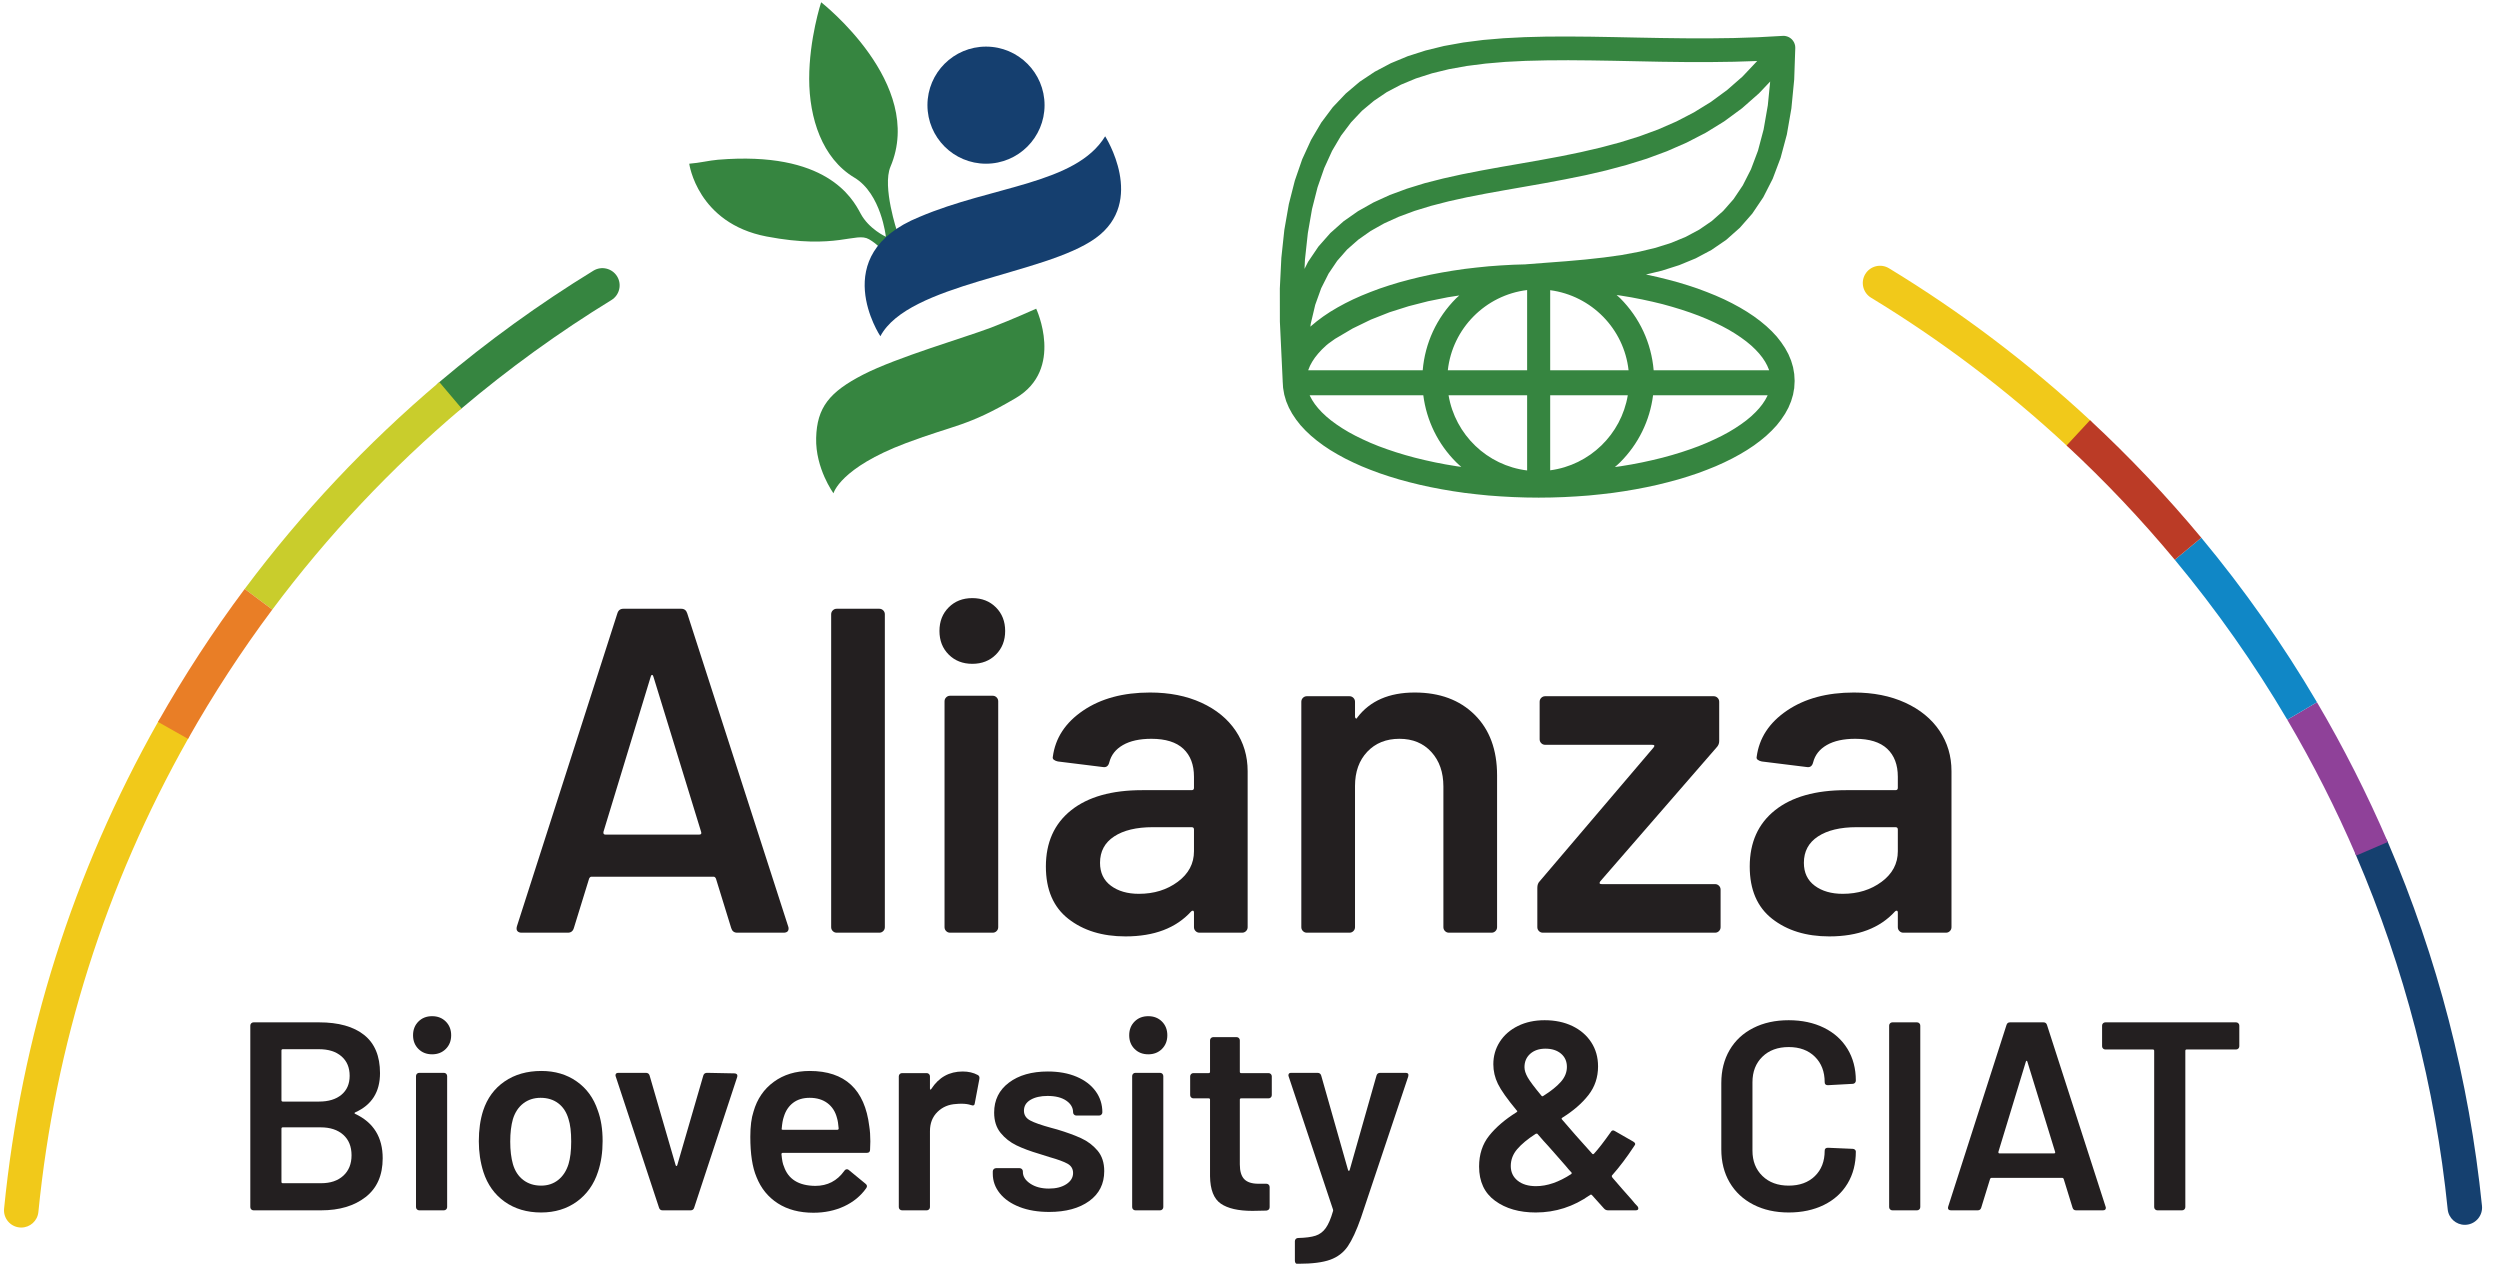
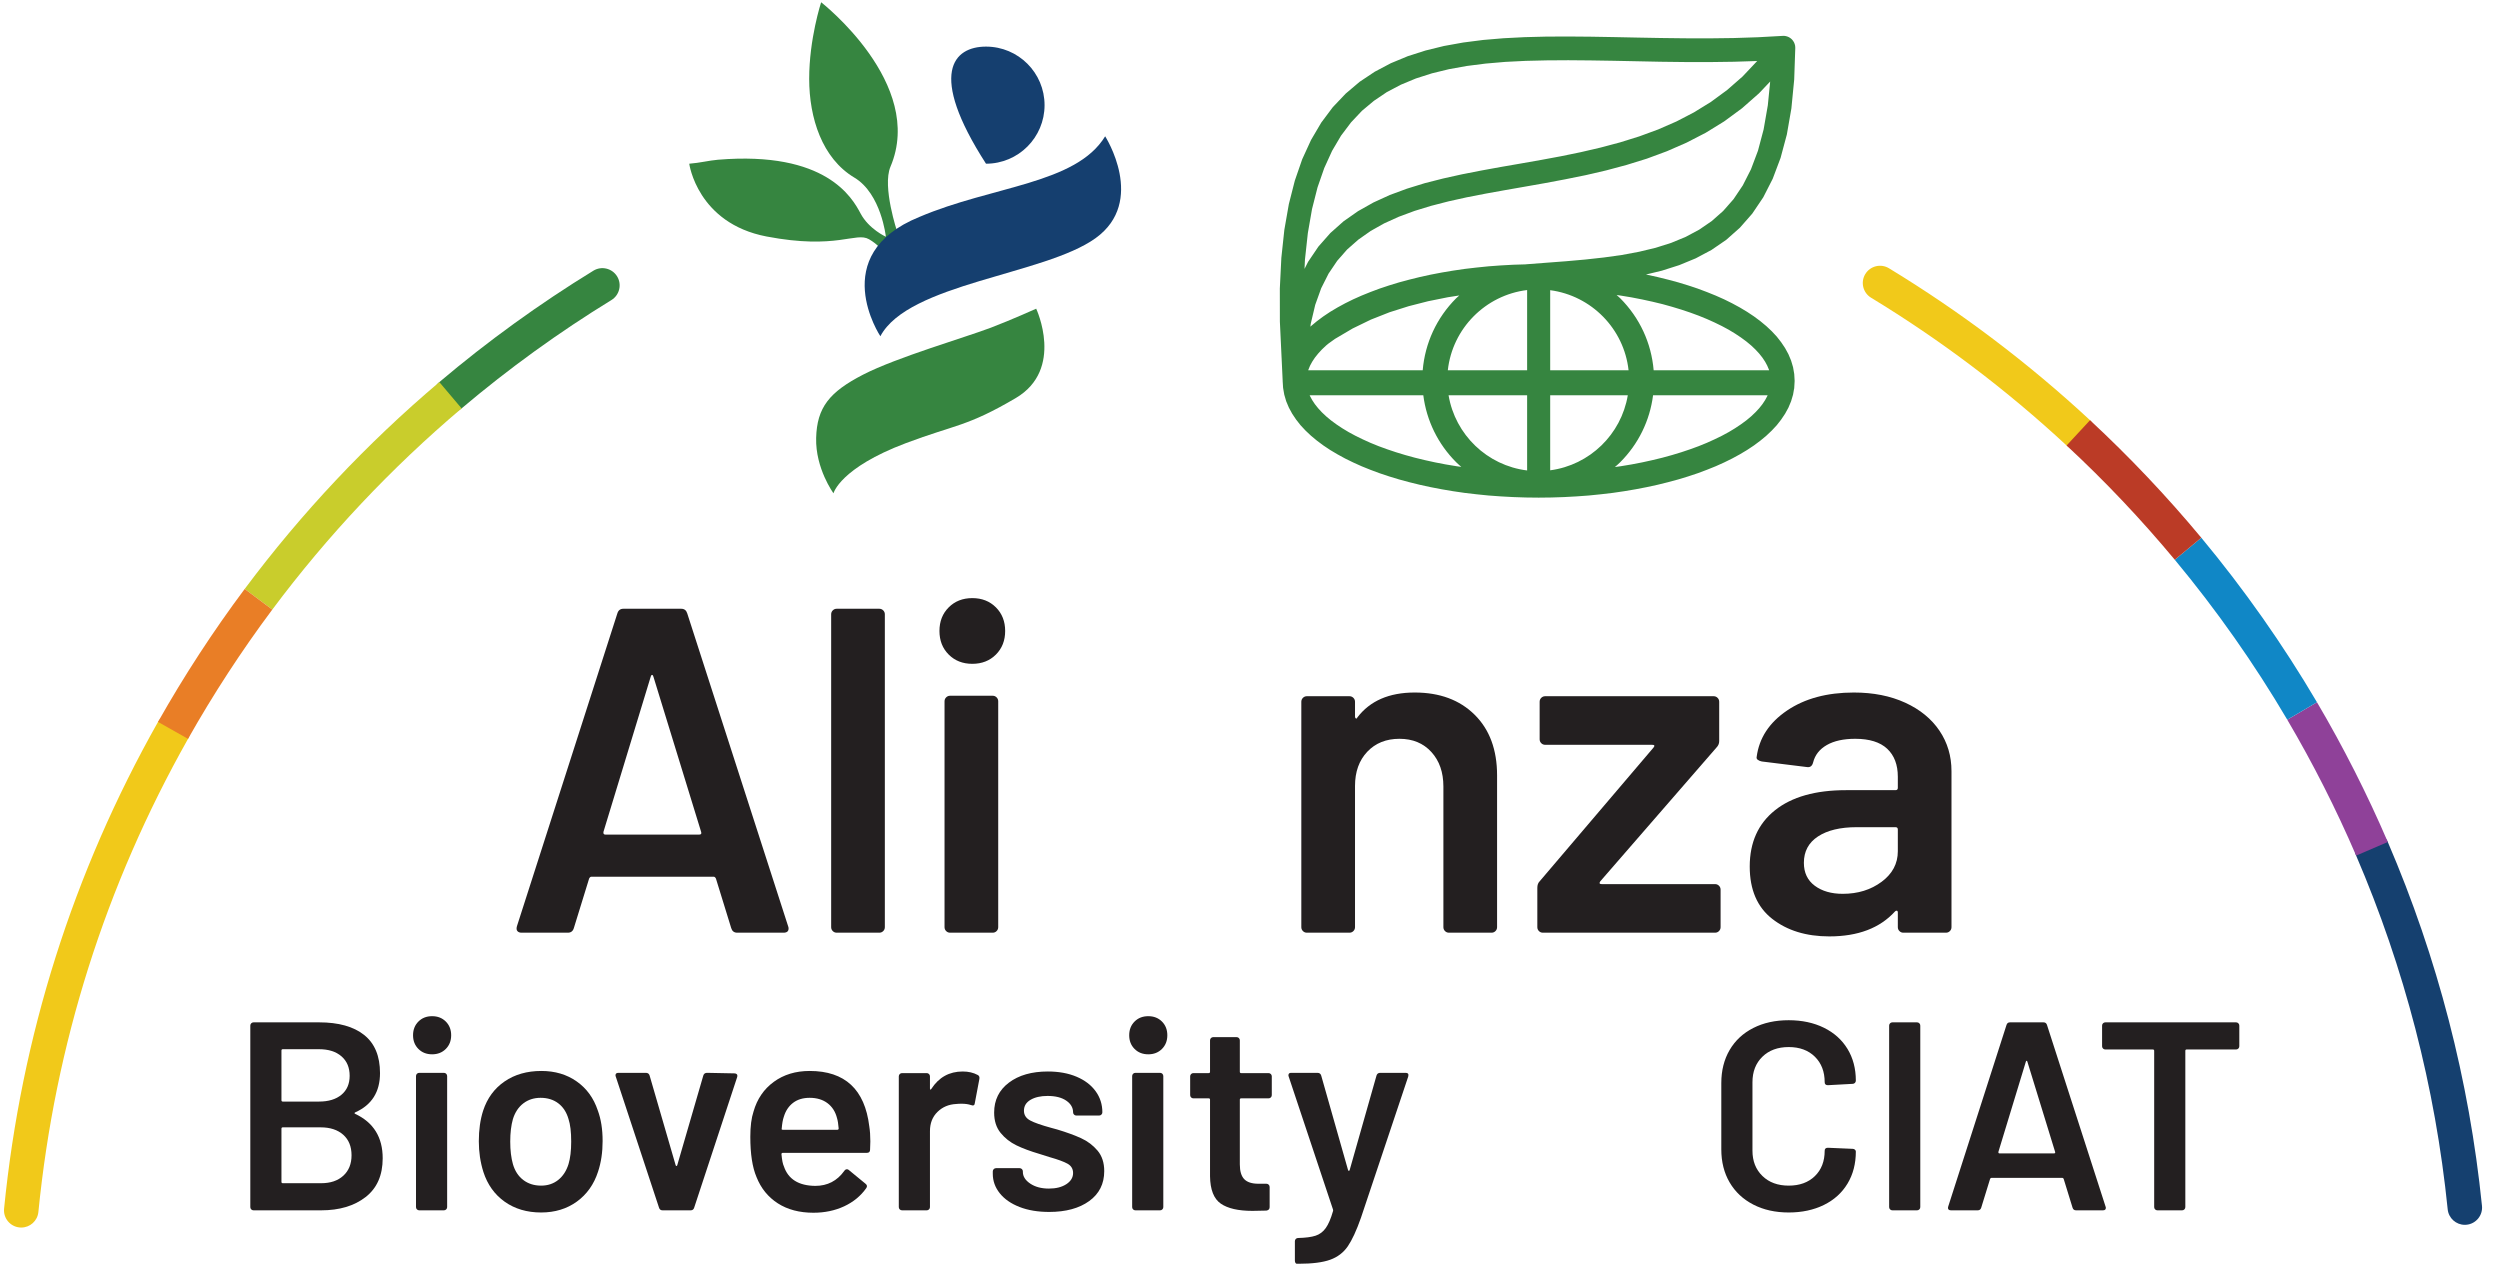
<svg xmlns="http://www.w3.org/2000/svg" width="100%" height="100%" viewBox="0 0 254 129" xml:space="preserve" style="fill-rule:evenodd;clip-rule:evenodd;stroke-linejoin:round;stroke-miterlimit:2;">
  <g transform="matrix(1,0,0,1,-489.314,-2841.73)">
    <g transform="matrix(0.241,0,0,0.241,615.817,2906.16)">
      <g transform="matrix(1,0,0,1,-775,-562.5)">
        <g transform="matrix(4.167,0,0,4.167,0,0)">
          <path d="M62.168,195.023C62.11,195.023 62.052,195.02 61.993,195.014C61.035,194.92 60.335,194.066 60.431,193.108C62.162,175.676 67.401,159.11 76.004,143.869C76.478,143.029 77.54,142.734 78.379,143.207C79.218,143.68 79.514,144.744 79.041,145.582C70.677,160.4 65.583,176.506 63.9,193.452C63.811,194.351 63.053,195.023 62.168,195.023Z" style="fill:rgb(241,201,26);fill-rule:nonzero;" />
          <path d="M270.28,116.367C269.856,116.367 269.431,116.213 269.095,115.901C263.026,110.269 256.371,105.239 249.314,100.952C248.492,100.452 248.23,99.38 248.73,98.557C249.231,97.735 250.304,97.473 251.125,97.972C258.381,102.382 265.226,107.554 271.467,113.346C272.172,114.001 272.213,115.104 271.559,115.809C271.215,116.179 270.749,116.367 270.28,116.367Z" style="fill:rgb(241,201,26);fill-rule:nonzero;" />
          <path d="M309.383,194.748C308.5,194.748 307.742,194.079 307.651,193.18C306.396,180.817 303.279,168.777 298.388,157.393C298.007,156.508 298.417,155.483 299.301,155.103C300.185,154.721 301.211,155.133 301.591,156.016C306.622,167.726 309.828,180.112 311.12,192.829C311.217,193.786 310.519,194.641 309.562,194.739C309.501,194.745 309.442,194.748 309.383,194.748Z" style="fill:rgb(21,64,111);fill-rule:nonzero;" />
          <path d="M298.388,157.393C296.367,152.689 294.022,148.064 291.42,143.645L294.425,141.876C297.101,146.422 299.512,151.178 301.591,156.016L298.388,157.393Z" style="fill:rgb(143,65,153);fill-rule:nonzero;" />
          <path d="M291.421,143.645C288.083,137.975 284.254,132.531 280.041,127.463L282.723,125.234C287.055,130.446 290.992,136.046 294.425,141.876L291.421,143.645Z" style="fill:rgb(16,135,198);fill-rule:nonzero;" />
          <path d="M280.041,127.463C276.658,123.391 272.975,119.502 269.095,115.902L271.466,113.345C275.457,117.049 279.244,121.048 282.723,125.234L280.041,127.463Z" style="fill:rgb(187,59,38);fill-rule:nonzero;" />
          <path d="M105.592,112.562C105.097,112.562 104.605,112.352 104.26,111.945C103.638,111.21 103.73,110.11 104.465,109.488C109.357,105.349 114.602,101.557 120.053,98.217C120.874,97.715 121.946,97.973 122.45,98.792C122.953,99.613 122.695,100.686 121.874,101.189C116.574,104.437 111.474,108.125 106.717,112.15C106.389,112.426 105.989,112.562 105.592,112.562Z" style="fill:rgb(54,133,64);fill-rule:nonzero;" />
          <path d="M87.565,132.504L84.772,130.418C90.511,122.73 97.136,115.688 104.465,109.488L106.717,112.15C99.59,118.179 93.147,125.027 87.565,132.504Z" style="fill:rgb(201,205,44);fill-rule:nonzero;" />
          <path d="M79.041,145.583L76.004,143.868C78.627,139.222 81.577,134.697 84.772,130.418L87.565,132.504C84.46,136.664 81.591,141.064 79.041,145.583Z" style="fill:rgb(233,126,38);fill-rule:nonzero;" />
          <path d="M227.318,108.291C227.085,105.539 225.908,102.983 223.932,101.005C223.816,100.891 223.69,100.787 223.571,100.678L224.003,100.739L225.099,100.921L226.164,101.129L227.2,101.356L228.208,101.599L229.182,101.87L230.119,102.155L231.018,102.455L231.88,102.772L232.702,103.107L233.481,103.458L234.221,103.819L234.913,104.192L235.554,104.579L236.145,104.973L236.689,105.373L237.182,105.782L237.614,106.192L237.998,106.607L238.323,107.017L238.596,107.428L238.81,107.827L238.977,108.221L238.998,108.291L227.318,108.291ZM238.81,110.911L238.596,111.309L238.323,111.72L237.998,112.131L237.614,112.544L237.182,112.954L236.689,113.365L236.145,113.764L235.554,114.158L234.913,114.545L234.221,114.919L233.481,115.279L232.702,115.632L231.88,115.967L231.018,116.282L230.119,116.584L229.182,116.868L228.208,117.136L227.2,117.381L226.164,117.609L225.099,117.815L224.003,117.998L223.395,118.083C223.577,117.923 223.761,117.769 223.932,117.597C225.785,115.746 226.93,113.38 227.258,110.824L238.846,110.824L238.81,110.911ZM216.85,118.413L216.85,110.824L224.701,110.824C224.038,114.78 220.85,117.884 216.85,118.413ZM214.517,108.291L206.493,108.291C206.958,104.061 210.301,100.69 214.517,100.175L214.517,108.291ZM214.517,118.428C210.474,117.933 207.239,114.813 206.57,110.824L214.517,110.824L214.517,118.428ZM207.366,117.998L206.267,117.815L205.2,117.609L204.165,117.381L203.158,117.136L202.183,116.868L201.249,116.584L200.349,116.282L199.485,115.967L198.663,115.632L197.884,115.279L197.148,114.919L196.456,114.545L195.813,114.158L195.222,113.764L194.68,113.365L194.185,112.954L193.751,112.544L193.371,112.131L193.044,111.72L192.772,111.309L192.555,110.911L192.519,110.824L204.013,110.824C204.342,113.38 205.488,115.746 207.34,117.597C207.507,117.764 207.684,117.913 207.858,118.068L207.366,117.998ZM192.392,108.221L192.555,107.827L192.772,107.428L193.044,107.017L193.371,106.607L193.751,106.192L194.185,105.782L194.415,105.592L195.082,105.114L196.866,104.063L198.707,103.168L200.601,102.421L202.534,101.809L204.502,101.306L206.497,100.904L207.655,100.723C207.549,100.817 207.441,100.906 207.34,101.005C205.363,102.983 204.186,105.539 203.953,108.291L192.37,108.291L192.392,108.221ZM192.039,97.104L192.332,94.414L192.755,91.982L193.312,89.788L193.992,87.834L194.785,86.093L195.686,84.563L196.699,83.218L197.805,82.043L199.019,81.03L200.328,80.146L201.747,79.4L203.268,78.768L204.893,78.249L206.61,77.831L208.421,77.505L210.318,77.264L212.303,77.093L214.362,76.99L216.488,76.939L218.683,76.925L220.943,76.944L223.247,76.981L225.608,77.029L228.013,77.079L230.459,77.108L232.935,77.113L235.445,77.079L237.79,77.004L237.773,77.025L236.31,78.575L234.749,79.939L233.112,81.142L231.395,82.2L229.611,83.126L227.763,83.933L225.864,84.63L223.919,85.237L221.942,85.763L219.936,86.229L217.919,86.643L215.893,87.019L213.873,87.375L211.863,87.723L209.884,88.083L207.93,88.466L206.02,88.89L204.159,89.364L202.355,89.921L200.625,90.56L198.971,91.316L197.408,92.196L195.945,93.221L194.61,94.408L193.405,95.773L192.359,97.318L191.996,98.036L192.039,97.104ZM237.971,80.277L239.107,79.079L238.868,81.486L238.443,83.928L237.873,86.076L237.165,87.956L236.337,89.587L235.398,90.985L234.345,92.181L233.187,93.202L231.925,94.067L230.559,94.797L229.082,95.407L227.514,95.902L225.851,96.301L224.105,96.628L222.282,96.881L220.399,97.089L218.45,97.262L216.459,97.413L214.533,97.56L214.517,97.56L214.517,97.561L214.427,97.569L214.323,97.578L213.112,97.615L211.852,97.684L210.613,97.775L209.39,97.9L208.195,98.039L207.018,98.212L205.872,98.405L204.751,98.62L203.657,98.86L202.593,99.123L201.563,99.4L200.562,99.705L199.597,100.027L198.666,100.375L197.77,100.737L196.918,101.117L196.102,101.52L195.328,101.941L194.59,102.381L193.897,102.844L193.25,103.325L192.653,103.822L192.587,103.883L192.628,103.576L193.079,101.671L193.684,99.989L194.429,98.512L195.303,97.217L196.304,96.077L197.435,95.08L198.685,94.2L200.054,93.431L201.535,92.76L203.122,92.171L204.805,91.656L206.572,91.201L208.411,90.793L210.318,90.422L212.281,90.068L214.28,89.718L216.315,89.359L218.372,88.972L220.447,88.552L222.516,88.071L224.581,87.518L226.632,86.882L228.656,86.133L230.639,85.267L232.575,84.269L234.451,83.114L236.256,81.787L237.971,80.277ZM216.85,100.19C221.021,100.743 224.319,104.092 224.78,108.291L216.85,108.291L216.85,100.19ZM241.581,109.369L241.541,108.671L241.422,107.982L241.222,107.31L240.953,106.667L240.615,106.047L240.22,105.458L239.774,104.886L239.268,104.343L238.714,103.822L238.115,103.325L237.47,102.844L236.774,102.381L236.04,101.941L235.263,101.52L234.451,101.117L233.596,100.737L232.699,100.375L231.771,100.027L230.804,99.705L229.804,99.4L228.773,99.123L227.712,98.86L226.615,98.62L226.54,98.605L228.162,98.212L229.908,97.655L231.576,96.967L233.168,96.119L234.661,95.096L236.042,93.871L237.296,92.442L238.407,90.793L239.363,88.918L240.159,86.805L240.794,84.436L241.252,81.802L241.537,78.882L241.647,75.66L241.643,75.658L241.643,75.638L241.641,75.577L241.635,75.516L241.628,75.453L241.616,75.395L241.6,75.337L241.583,75.281L241.562,75.224L241.541,75.17L241.516,75.116L241.487,75.064L241.456,75.017L241.425,74.968L241.39,74.922L241.355,74.875L241.317,74.835L241.276,74.792L241.233,74.754L241.186,74.715L241.141,74.684L241.095,74.652L241.044,74.619L240.996,74.593L240.942,74.568L240.89,74.544L240.833,74.525L240.778,74.507L240.719,74.493L240.664,74.48L240.604,74.471L240.545,74.463L240.486,74.462L240.423,74.462L240.361,74.463L237.871,74.6L235.387,74.681L232.921,74.712L230.472,74.706L228.049,74.677L225.654,74.633L223.295,74.584L220.966,74.544L218.688,74.525L216.453,74.535L214.265,74.591L212.137,74.7L210.064,74.875L208.053,75.133L206.109,75.483L204.234,75.943L202.443,76.516L200.728,77.228L199.103,78.087L197.573,79.106L196.159,80.304L194.857,81.675L193.689,83.235L192.656,84.992L191.762,86.943L191.015,89.105L190.41,91.481L189.954,94.087L189.651,96.924L189.498,100.014L189.503,103.371L189.67,106.91L189.67,106.938L189.673,106.996L189.673,106.997L189.676,107.014L189.785,109.351L189.784,109.369L189.827,110.066L189.946,110.756L190.142,111.427L190.413,112.071L190.75,112.69L191.144,113.279L191.592,113.85L192.097,114.392L192.653,114.916L193.25,115.412L193.897,115.894L194.59,116.356L195.328,116.795L196.102,117.218L196.918,117.618L197.77,118.002L198.666,118.363L199.597,118.71L200.562,119.032L201.563,119.336L202.593,119.615L203.657,119.877L204.751,120.116L205.872,120.332L207.018,120.526L208.195,120.698L209.39,120.838L210.613,120.962L211.852,121.052L213.112,121.121L214.389,121.163L215.685,121.178L216.977,121.163L218.256,121.121L219.514,121.052L220.756,120.962L221.979,120.838L223.174,120.698L224.348,120.526L225.494,120.332L226.615,120.116L227.712,119.877L228.773,119.615L229.804,119.336L230.804,119.032L231.771,118.71L232.699,118.363L233.596,118.002L234.451,117.618L235.263,117.218L236.04,116.795L236.774,116.356L237.47,115.894L238.115,115.412L238.714,114.916L239.268,114.392L239.774,113.85L240.22,113.279L240.615,112.69L240.953,112.071L241.222,111.427L241.422,110.756L241.516,110.212L241.544,110.161L241.526,110.154L241.541,110.066L241.581,109.369Z" style="fill:rgb(54,133,64);fill-rule:nonzero;" />
-           <path d="M165.696,81.47C165.696,84.742 163.045,87.394 159.771,87.394C156.499,87.394 153.847,84.742 153.847,81.47C153.847,78.199 156.499,75.547 159.771,75.547C163.045,75.547 165.696,78.199 165.696,81.47Z" style="fill:rgb(21,63,111);fill-rule:nonzero;" />
+           <path d="M165.696,81.47C165.696,84.742 163.045,87.394 159.771,87.394C153.847,78.199 156.499,75.547 159.771,75.547C163.045,75.547 165.696,78.199 165.696,81.47Z" style="fill:rgb(21,63,111);fill-rule:nonzero;" />
          <path d="M150.804,94.329C150.804,94.329 149.249,89.716 150.107,87.696C153.674,79.303 143.092,71.06 143.092,71.06C143.092,71.06 141.879,74.763 141.883,78.814C141.887,82.771 143.185,86.846 146.453,88.8C149.177,90.428 149.641,94.782 149.641,94.782C149.641,94.782 147.918,94.008 147.079,92.425C146.235,90.832 143.581,86.087 132.654,86.992C131.734,87.069 130.869,87.305 129.748,87.395C129.748,87.395 130.56,93.417 137.574,94.759C144.68,96.116 146.596,94.267 147.934,95.036C148.748,95.502 149.254,96.125 149.254,96.125L150.804,94.329Z" style="fill:rgb(54,133,64);fill-rule:nonzero;" />
          <path d="M149.084,104.849C149.084,104.849 143.595,96.606 153.026,92.782C160.42,89.627 168.864,89.47 171.827,84.622C171.827,84.622 176.033,91.198 170.858,94.927C165.682,98.654 151.927,99.483 149.084,104.849Z" style="fill:rgb(21,63,111);fill-rule:nonzero;" />
          <path d="M144.341,120.738C144.341,120.738 142.509,118.234 142.587,115.143C142.666,112.051 143.93,110.49 147.34,108.733C150.751,106.978 157.767,104.939 160.276,103.979C162.375,103.177 164.849,102.062 164.849,102.062C164.849,102.062 167.723,108.195 162.78,111.105C157.838,114.014 156.671,113.779 151.672,115.662C144.978,118.184 144.341,120.738 144.341,120.738Z" style="fill:rgb(54,133,64);fill-rule:nonzero;" />
          <path d="M94.754,189.776C95.306,189.269 95.583,188.581 95.583,187.712C95.583,186.825 95.301,186.132 94.74,185.633C94.178,185.135 93.418,184.886 92.459,184.886L88.628,184.886C88.537,184.886 88.492,184.931 88.492,185.022L88.492,190.401C88.492,190.492 88.537,190.537 88.628,190.537L92.512,190.537C93.454,190.537 94.201,190.284 94.754,189.776ZM88.492,177.116L88.492,182.142C88.492,182.233 88.537,182.278 88.628,182.278L92.296,182.278C93.255,182.278 94.011,182.048 94.564,181.586C95.116,181.124 95.392,180.485 95.392,179.67C95.392,178.838 95.116,178.18 94.564,177.701C94.011,177.22 93.255,176.98 92.296,176.98L88.628,176.98C88.537,176.98 88.492,177.026 88.492,177.116ZM95.963,183.528C97.81,184.397 98.734,185.891 98.734,188.01C98.734,189.731 98.159,191.04 97.009,191.936C95.858,192.833 94.36,193.281 92.512,193.281L85.667,193.281C85.576,193.281 85.499,193.25 85.435,193.186C85.372,193.123 85.341,193.046 85.341,192.955L85.341,174.59C85.341,174.5 85.372,174.423 85.435,174.359C85.499,174.296 85.576,174.263 85.667,174.263L92.296,174.263C94.269,174.263 95.791,174.689 96.859,175.541C97.927,176.392 98.463,177.677 98.463,179.398C98.463,181.3 97.629,182.623 95.963,183.365C95.854,183.42 95.854,183.473 95.963,183.528Z" style="fill:rgb(35,31,32);fill-rule:nonzero;" />
          <path d="M102.198,193.186C102.135,193.123 102.104,193.046 102.104,192.955L102.104,179.697C102.104,179.607 102.135,179.53 102.198,179.466C102.262,179.403 102.339,179.371 102.43,179.371L104.929,179.371C105.02,179.371 105.096,179.403 105.159,179.466C105.223,179.53 105.255,179.607 105.255,179.697L105.255,192.955C105.255,193.046 105.223,193.123 105.159,193.186C105.096,193.25 105.02,193.281 104.929,193.281L102.43,193.281C102.339,193.281 102.262,193.25 102.198,193.186ZM102.348,176.953C101.986,176.591 101.805,176.13 101.805,175.568C101.805,175.007 101.986,174.545 102.348,174.182C102.71,173.82 103.172,173.639 103.734,173.639C104.295,173.639 104.756,173.82 105.119,174.182C105.481,174.545 105.662,175.007 105.662,175.568C105.662,176.13 105.481,176.591 105.119,176.953C104.756,177.316 104.295,177.497 103.734,177.497C103.172,177.497 102.71,177.316 102.348,176.953Z" style="fill:rgb(35,31,32);fill-rule:nonzero;" />
          <path d="M116.487,190.211C116.967,189.831 117.317,189.297 117.533,188.608C117.714,188.01 117.805,187.25 117.805,186.326C117.805,185.348 117.714,184.588 117.533,184.044C117.334,183.356 116.99,182.826 116.501,182.455C116.012,182.084 115.414,181.898 114.708,181.898C114.038,181.898 113.458,182.084 112.97,182.455C112.481,182.826 112.127,183.356 111.91,184.044C111.729,184.678 111.638,185.439 111.638,186.326C111.638,187.214 111.729,187.974 111.91,188.608C112.109,189.297 112.457,189.831 112.956,190.211C113.454,190.591 114.056,190.782 114.763,190.782C115.433,190.782 116.008,190.591 116.487,190.211ZM111.081,192.412C110.058,191.687 109.338,190.682 108.921,189.396C108.613,188.418 108.46,187.385 108.46,186.299C108.46,185.14 108.605,184.108 108.895,183.202C109.311,181.934 110.035,180.947 111.068,180.241C112.1,179.534 113.34,179.181 114.789,179.181C116.166,179.181 117.357,179.534 118.362,180.241C119.367,180.947 120.078,181.924 120.495,183.174C120.82,184.044 120.984,185.077 120.984,186.272C120.984,187.413 120.83,188.445 120.522,189.369C120.106,190.655 119.39,191.665 118.376,192.398C117.362,193.132 116.157,193.499 114.763,193.499C113.331,193.499 112.105,193.136 111.081,192.412Z" style="fill:rgb(35,31,32);fill-rule:nonzero;" />
          <path d="M126.689,193.009L122.315,179.752C122.297,179.716 122.287,179.67 122.287,179.616C122.287,179.453 122.387,179.371 122.587,179.371L125.358,179.371C125.557,179.371 125.684,179.462 125.738,179.643L128.373,188.716C128.391,188.771 128.418,188.799 128.455,188.799C128.49,188.799 128.518,188.771 128.535,188.716L131.171,179.643C131.226,179.462 131.353,179.371 131.552,179.371L134.323,179.425C134.432,179.425 134.513,179.458 134.568,179.52C134.622,179.585 134.631,179.679 134.595,179.806L130.248,193.009C130.194,193.19 130.075,193.281 129.895,193.281L127.042,193.281C126.861,193.281 126.743,193.19 126.689,193.009Z" style="fill:rgb(35,31,32);fill-rule:nonzero;" />
          <path d="M140.26,182.4C139.817,182.736 139.504,183.202 139.322,183.799C139.214,184.108 139.142,184.506 139.106,184.995C139.069,185.086 139.106,185.131 139.214,185.131L144.729,185.131C144.82,185.131 144.865,185.086 144.865,184.995C144.828,184.543 144.775,184.198 144.702,183.963C144.539,183.31 144.217,182.803 143.737,182.441C143.257,182.079 142.655,181.898 141.931,181.898C141.261,181.898 140.703,182.065 140.26,182.4ZM148.07,186.299L148.043,187.141C148.043,187.358 147.935,187.467 147.718,187.467L139.214,187.467C139.123,187.467 139.078,187.512 139.078,187.603C139.133,188.201 139.214,188.608 139.322,188.826C139.758,190.13 140.817,190.791 142.501,190.808C143.733,190.808 144.711,190.301 145.436,189.288C145.508,189.178 145.599,189.125 145.707,189.125C145.779,189.125 145.843,189.151 145.898,189.206L147.582,190.591C147.744,190.718 147.772,190.863 147.663,191.026C147.102,191.823 146.355,192.439 145.422,192.874C144.488,193.308 143.452,193.525 142.312,193.525C140.899,193.525 139.698,193.209 138.711,192.575C137.724,191.941 137.004,191.053 136.552,189.912C136.135,188.934 135.927,187.576 135.927,185.837C135.927,184.787 136.035,183.935 136.253,183.283C136.615,182.015 137.299,181.015 138.304,180.281C139.309,179.548 140.518,179.181 141.931,179.181C145.499,179.181 147.509,181.047 147.962,184.778C148.034,185.23 148.07,185.738 148.07,186.299Z" style="fill:rgb(35,31,32);fill-rule:nonzero;" />
          <path d="M158.937,179.589C159.081,179.661 159.136,179.797 159.1,179.996L158.638,182.441C158.619,182.659 158.492,182.722 158.257,182.632C157.986,182.541 157.668,182.496 157.307,182.496C157.07,182.496 156.89,182.505 156.763,182.522C156.002,182.559 155.368,182.826 154.862,183.324C154.354,183.822 154.101,184.469 154.101,185.266L154.101,192.955C154.101,193.046 154.069,193.123 154.005,193.186C153.942,193.25 153.865,193.281 153.775,193.281L151.276,193.281C151.185,193.281 151.108,193.25 151.044,193.186C150.981,193.123 150.949,193.046 150.949,192.955L150.949,179.724C150.949,179.633 150.981,179.557 151.044,179.494C151.108,179.43 151.185,179.398 151.276,179.398L153.775,179.398C153.865,179.398 153.942,179.43 154.005,179.494C154.069,179.557 154.101,179.633 154.101,179.724L154.101,180.947C154.101,181.019 154.114,181.06 154.142,181.069C154.168,181.079 154.2,181.055 154.237,181.002C154.997,179.824 156.057,179.235 157.415,179.235C157.994,179.235 158.502,179.353 158.937,179.589Z" style="fill:rgb(35,31,32);fill-rule:nonzero;" />
          <path d="M163.161,192.941C162.301,192.606 161.636,192.144 161.165,191.555C160.694,190.967 160.458,190.311 160.458,189.587L160.458,189.341C160.458,189.252 160.49,189.174 160.554,189.111C160.617,189.048 160.694,189.015 160.784,189.015L163.175,189.015C163.266,189.015 163.343,189.048 163.406,189.111C163.47,189.174 163.501,189.252 163.501,189.341L163.501,189.396C163.501,189.849 163.75,190.243 164.248,190.578C164.746,190.913 165.376,191.081 166.137,191.081C166.861,191.081 167.449,190.931 167.903,190.633C168.355,190.334 168.581,189.958 168.581,189.505C168.581,189.089 168.396,188.776 168.025,188.567C167.654,188.359 167.051,188.137 166.218,187.902L165.186,187.576C164.262,187.304 163.484,187.014 162.85,186.707C162.215,186.399 161.681,185.977 161.246,185.443C160.812,184.909 160.595,184.225 160.595,183.392C160.595,182.125 161.092,181.115 162.089,180.363C163.084,179.611 164.398,179.235 166.028,179.235C167.132,179.235 168.102,179.412 168.935,179.765C169.768,180.118 170.41,180.607 170.863,181.232C171.317,181.857 171.543,182.568 171.543,183.365C171.543,183.456 171.511,183.533 171.447,183.595C171.384,183.66 171.308,183.691 171.217,183.691L168.907,183.691C168.817,183.691 168.74,183.66 168.677,183.595C168.613,183.533 168.581,183.456 168.581,183.365C168.581,182.894 168.351,182.5 167.889,182.183C167.427,181.866 166.797,181.708 166.001,181.708C165.294,181.708 164.719,181.84 164.276,182.101C163.831,182.364 163.61,182.731 163.61,183.202C163.61,183.636 163.822,183.967 164.248,184.193C164.674,184.421 165.385,184.669 166.381,184.94L166.979,185.103C167.939,185.393 168.744,185.687 169.397,185.986C170.049,186.285 170.601,186.702 171.054,187.236C171.506,187.77 171.733,188.464 171.733,189.314C171.733,190.6 171.226,191.61 170.212,192.343C169.197,193.077 167.848,193.444 166.164,193.444C165.023,193.444 164.022,193.277 163.161,192.941Z" style="fill:rgb(35,31,32);fill-rule:nonzero;" />
          <path d="M174.653,193.186C174.589,193.123 174.558,193.046 174.558,192.955L174.558,179.697C174.558,179.607 174.589,179.53 174.653,179.466C174.716,179.403 174.793,179.371 174.884,179.371L177.383,179.371C177.474,179.371 177.55,179.403 177.613,179.466C177.677,179.53 177.709,179.607 177.709,179.697L177.709,192.955C177.709,193.046 177.677,193.123 177.613,193.186C177.55,193.25 177.474,193.281 177.383,193.281L174.884,193.281C174.793,193.281 174.716,193.25 174.653,193.186ZM174.802,176.953C174.44,176.591 174.259,176.13 174.259,175.568C174.259,175.007 174.44,174.545 174.802,174.182C175.164,173.82 175.626,173.639 176.188,173.639C176.749,173.639 177.21,173.82 177.573,174.182C177.935,174.545 178.116,175.007 178.116,175.568C178.116,176.13 177.935,176.591 177.573,176.953C177.21,177.316 176.749,177.497 176.188,177.497C175.626,177.497 175.164,177.316 174.802,176.953Z" style="fill:rgb(35,31,32);fill-rule:nonzero;" />
          <path d="M188.59,181.857C188.526,181.921 188.449,181.952 188.359,181.952L185.587,181.952C185.496,181.952 185.451,181.998 185.451,182.088L185.451,188.635C185.451,189.324 185.601,189.822 185.9,190.13C186.198,190.438 186.674,190.591 187.326,190.591L188.141,190.591C188.232,190.591 188.309,190.623 188.372,190.686C188.436,190.75 188.467,190.827 188.467,190.918L188.467,192.955C188.467,193.154 188.359,193.272 188.141,193.308L186.729,193.336C185.298,193.336 184.229,193.091 183.523,192.602C182.817,192.113 182.454,191.189 182.436,189.831L182.436,182.088C182.436,181.998 182.391,181.952 182.3,181.952L180.752,181.952C180.661,181.952 180.584,181.921 180.521,181.857C180.457,181.794 180.426,181.716 180.426,181.626L180.426,179.724C180.426,179.633 180.457,179.557 180.521,179.494C180.584,179.43 180.661,179.398 180.752,179.398L182.3,179.398C182.391,179.398 182.436,179.353 182.436,179.262L182.436,176.084C182.436,175.994 182.468,175.917 182.531,175.853C182.595,175.79 182.671,175.758 182.762,175.758L185.126,175.758C185.216,175.758 185.293,175.79 185.357,175.853C185.42,175.917 185.451,175.994 185.451,176.084L185.451,179.262C185.451,179.353 185.496,179.398 185.587,179.398L188.359,179.398C188.449,179.398 188.526,179.43 188.59,179.494C188.653,179.557 188.685,179.633 188.685,179.724L188.685,181.626C188.685,181.716 188.653,181.794 188.59,181.857Z" style="fill:rgb(35,31,32);fill-rule:nonzero;" />
          <path d="M191.075,198.592C191.038,198.529 191.021,198.452 191.021,198.361L191.021,196.405C191.021,196.314 191.052,196.238 191.115,196.174C191.179,196.111 191.256,196.079 191.347,196.079L191.374,196.079C192.116,196.061 192.695,195.984 193.112,195.848C193.529,195.713 193.873,195.455 194.145,195.074C194.416,194.694 194.661,194.123 194.878,193.362C194.896,193.326 194.896,193.272 194.878,193.2L190.396,179.752C190.377,179.716 190.368,179.67 190.368,179.616C190.368,179.453 190.459,179.371 190.64,179.371L193.303,179.371C193.502,179.371 193.629,179.462 193.683,179.643L196.4,189.206C196.417,189.26 196.445,189.288 196.482,189.288C196.518,189.288 196.544,189.26 196.563,189.206L199.279,179.643C199.334,179.462 199.46,179.371 199.659,179.371L202.24,179.371C202.35,179.371 202.426,179.403 202.472,179.466C202.517,179.53 202.522,179.625 202.486,179.752L197.703,194.042C197.251,195.328 196.807,196.287 196.372,196.922C195.938,197.555 195.345,198.008 194.593,198.28C193.841,198.551 192.778,198.687 191.401,198.687L191.211,198.687C191.156,198.687 191.111,198.655 191.075,198.592Z" style="fill:rgb(35,31,32);fill-rule:nonzero;" />
-           <path d="M214.833,177.442C214.444,177.787 214.249,178.24 214.249,178.8C214.249,179.109 214.358,179.453 214.575,179.833C214.792,180.214 215.254,180.83 215.961,181.68C216.015,181.753 216.078,181.762 216.151,181.708C216.929,181.218 217.523,180.743 217.93,180.281C218.338,179.819 218.541,179.317 218.541,178.773C218.541,178.213 218.342,177.764 217.944,177.428C217.545,177.093 217.02,176.926 216.368,176.926C215.734,176.926 215.223,177.098 214.833,177.442ZM218.976,189.613C219.048,189.541 219.048,189.477 218.976,189.424C218.885,189.333 218.795,189.233 218.704,189.125C218.613,189.015 218.524,188.907 218.433,188.799C218.197,188.527 217.808,188.083 217.265,187.467L216.64,186.76C216.35,186.453 215.996,186.054 215.58,185.565C215.544,185.511 215.481,185.503 215.39,185.538C214.575,186.064 213.95,186.58 213.516,187.087C213.081,187.594 212.863,188.165 212.863,188.799C212.863,189.415 213.095,189.908 213.557,190.279C214.018,190.65 214.639,190.836 215.417,190.836C216.54,190.836 217.727,190.428 218.976,189.613ZM225.768,193.091C225.768,193.217 225.677,193.281 225.496,193.281L222.698,193.281C222.535,193.281 222.4,193.217 222.29,193.091L221.069,191.732C221.014,191.678 220.95,191.678 220.878,191.732C219.211,192.91 217.382,193.499 215.39,193.499C213.724,193.499 212.352,193.104 211.275,192.316C210.196,191.529 209.657,190.374 209.657,188.852C209.657,187.621 209.997,186.58 210.677,185.728C211.356,184.878 212.275,184.09 213.434,183.365C213.543,183.293 213.552,183.229 213.461,183.174C212.501,182.015 211.867,181.119 211.56,180.485C211.251,179.851 211.098,179.19 211.098,178.502C211.098,177.669 211.315,176.913 211.75,176.233C212.185,175.554 212.796,175.02 213.583,174.631C214.371,174.241 215.272,174.047 216.286,174.047C217.337,174.047 218.27,174.241 219.085,174.631C219.9,175.02 220.538,175.568 221,176.274C221.462,176.98 221.693,177.796 221.693,178.719C221.693,179.824 221.367,180.794 220.715,181.626C220.063,182.46 219.184,183.22 218.079,183.908C217.988,183.963 217.98,184.026 218.053,184.098C218.885,185.077 219.9,186.227 221.095,187.549C221.15,187.621 221.213,187.621 221.285,187.549C221.72,187.078 222.281,186.353 222.97,185.376C223.078,185.176 223.223,185.14 223.404,185.266L225.252,186.326C225.469,186.453 225.505,186.597 225.361,186.76C224.6,187.92 223.848,188.917 223.106,189.749L223.078,189.803C223.078,189.876 223.114,189.949 223.188,190.021C223.839,190.782 224.473,191.507 225.089,192.194C225.215,192.357 225.328,192.493 225.429,192.602C225.528,192.711 225.614,192.801 225.687,192.874C225.741,192.946 225.768,193.018 225.768,193.091Z" style="fill:rgb(35,31,32);fill-rule:nonzero;" />
          <path d="M237.395,192.697C236.362,192.163 235.566,191.416 235.004,190.456C234.443,189.496 234.162,188.382 234.162,187.114L234.162,180.404C234.162,179.136 234.443,178.022 235.004,177.062C235.566,176.102 236.362,175.36 237.395,174.835C238.428,174.309 239.623,174.047 240.982,174.047C242.321,174.047 243.508,174.3 244.54,174.807C245.572,175.314 246.369,176.03 246.931,176.953C247.492,177.877 247.773,178.946 247.773,180.159C247.773,180.25 247.741,180.327 247.678,180.39C247.614,180.454 247.537,180.485 247.447,180.485L244.947,180.621C244.731,180.621 244.621,180.521 244.621,180.322C244.621,179.254 244.291,178.393 243.63,177.741C242.969,177.09 242.086,176.763 240.982,176.763C239.876,176.763 238.988,177.09 238.319,177.741C237.649,178.393 237.314,179.254 237.314,180.322L237.314,187.25C237.314,188.3 237.649,189.151 238.319,189.803C238.988,190.456 239.876,190.782 240.982,190.782C242.086,190.782 242.969,190.461 243.63,189.817C244.291,189.174 244.621,188.319 244.621,187.25C244.621,187.05 244.731,186.951 244.947,186.951L247.447,187.059C247.537,187.059 247.614,187.087 247.678,187.141C247.741,187.195 247.773,187.259 247.773,187.332C247.773,188.563 247.492,189.645 246.931,190.578C246.369,191.51 245.572,192.231 244.54,192.738C243.508,193.245 242.321,193.499 240.982,193.499C239.623,193.499 238.428,193.231 237.395,192.697Z" style="fill:rgb(35,31,32);fill-rule:nonzero;" />
          <path d="M251.237,193.186C251.173,193.123 251.142,193.046 251.142,192.955L251.142,174.59C251.142,174.5 251.173,174.423 251.237,174.359C251.3,174.296 251.377,174.263 251.468,174.263L253.967,174.263C254.058,174.263 254.134,174.296 254.198,174.359C254.261,174.423 254.293,174.5 254.293,174.59L254.293,192.955C254.293,193.046 254.261,193.123 254.198,193.186C254.134,193.25 254.058,193.281 253.967,193.281L251.468,193.281C251.377,193.281 251.3,193.25 251.237,193.186Z" style="fill:rgb(35,31,32);fill-rule:nonzero;" />
          <path d="M262.307,187.521L267.821,187.521C267.931,187.521 267.967,187.467 267.931,187.358L265.132,178.258C265.113,178.185 265.087,178.149 265.051,178.149C265.014,178.149 264.987,178.185 264.969,178.258L262.198,187.358C262.18,187.467 262.216,187.521 262.307,187.521ZM269.696,193.009L268.8,190.102C268.763,190.03 268.718,189.994 268.664,189.994L261.491,189.994C261.437,189.994 261.392,190.03 261.355,190.102L260.459,193.009C260.405,193.19 260.286,193.281 260.107,193.281L257.39,193.281C257.28,193.281 257.199,193.25 257.144,193.186C257.091,193.123 257.081,193.027 257.117,192.901L263.013,174.536C263.068,174.354 263.185,174.263 263.366,174.263L266.762,174.263C266.943,174.263 267.061,174.354 267.115,174.536L273.038,192.901C273.056,192.937 273.065,192.982 273.065,193.037C273.065,193.2 272.965,193.281 272.766,193.281L270.049,193.281C269.868,193.281 269.75,193.19 269.696,193.009Z" style="fill:rgb(35,31,32);fill-rule:nonzero;" />
          <path d="M286.473,174.359C286.536,174.423 286.569,174.5 286.569,174.59L286.569,176.681C286.569,176.772 286.536,176.849 286.473,176.913C286.409,176.976 286.332,177.008 286.242,177.008L281.243,177.008C281.153,177.008 281.108,177.053 281.108,177.143L281.108,192.955C281.108,193.046 281.075,193.123 281.013,193.186C280.948,193.25 280.872,193.281 280.781,193.281L278.282,193.281C278.192,193.281 278.114,193.25 278.051,193.186C277.987,193.123 277.956,193.046 277.956,192.955L277.956,177.143C277.956,177.053 277.91,177.008 277.82,177.008L273.012,177.008C272.921,177.008 272.844,176.976 272.78,176.913C272.717,176.849 272.686,176.772 272.686,176.681L272.686,174.59C272.686,174.5 272.717,174.423 272.78,174.359C272.844,174.296 272.921,174.263 273.012,174.263L286.242,174.263C286.332,174.263 286.409,174.296 286.473,174.359Z" style="fill:rgb(35,31,32);fill-rule:nonzero;" />
          <path d="M121.258,155.267L130.763,155.267C130.949,155.267 131.011,155.174 130.949,154.987L126.127,139.302C126.096,139.177 126.049,139.115 125.987,139.115C125.924,139.115 125.877,139.177 125.847,139.302L121.07,154.987C121.039,155.174 121.102,155.267 121.258,155.267ZM133.993,164.725L132.448,159.716C132.385,159.591 132.308,159.528 132.214,159.528L119.854,159.528C119.76,159.528 119.682,159.591 119.619,159.716L118.074,164.725C117.981,165.037 117.778,165.193 117.466,165.193L112.784,165.193C112.597,165.193 112.456,165.139 112.362,165.029C112.269,164.921 112.253,164.757 112.316,164.538L122.476,132.888C122.57,132.577 122.772,132.42 123.084,132.42L128.937,132.42C129.248,132.42 129.451,132.577 129.545,132.888L139.752,164.538C139.782,164.6 139.798,164.678 139.798,164.772C139.798,165.052 139.626,165.193 139.283,165.193L134.602,165.193C134.289,165.193 134.087,165.037 133.993,164.725Z" style="fill:rgb(35,31,32);fill-rule:nonzero;" />
          <path d="M144.27,165.029C144.16,164.921 144.106,164.788 144.106,164.632L144.106,132.982C144.106,132.826 144.16,132.693 144.27,132.584C144.379,132.474 144.511,132.42 144.668,132.42L148.975,132.42C149.131,132.42 149.264,132.474 149.373,132.584C149.483,132.693 149.537,132.826 149.537,132.982L149.537,164.632C149.537,164.788 149.483,164.921 149.373,165.029C149.264,165.139 149.131,165.193 148.975,165.193L144.668,165.193C144.511,165.193 144.379,165.139 144.27,165.029Z" style="fill:rgb(35,31,32);fill-rule:nonzero;" />
          <path d="M155.74,165.029C155.631,164.921 155.576,164.788 155.576,164.632L155.576,141.784C155.576,141.628 155.631,141.496 155.74,141.385C155.85,141.277 155.982,141.221 156.138,141.221L160.445,141.221C160.602,141.221 160.734,141.277 160.844,141.385C160.952,141.496 161.007,141.628 161.007,141.784L161.007,164.632C161.007,164.788 160.952,164.921 160.844,165.029C160.734,165.139 160.602,165.193 160.445,165.193L156.138,165.193C155.982,165.193 155.85,165.139 155.74,165.029ZM155.998,137.055C155.373,136.431 155.062,135.635 155.062,134.667C155.062,133.7 155.373,132.904 155.998,132.279C156.622,131.655 157.418,131.343 158.386,131.343C159.353,131.343 160.149,131.655 160.774,132.279C161.398,132.904 161.71,133.7 161.71,134.667C161.71,135.635 161.398,136.431 160.774,137.055C160.149,137.679 159.353,137.991 158.386,137.991C157.418,137.991 156.622,137.679 155.998,137.055Z" style="fill:rgb(35,31,32);fill-rule:nonzero;" />
-           <path d="M179.173,160.043C180.265,159.232 180.812,158.202 180.812,156.953L180.812,154.753C180.812,154.596 180.734,154.518 180.577,154.518L176.645,154.518C174.989,154.518 173.687,154.831 172.736,155.455C171.782,156.08 171.307,156.969 171.307,158.124C171.307,159.123 171.674,159.895 172.407,160.441C173.141,160.987 174.085,161.26 175.24,161.26C176.769,161.26 178.08,160.855 179.173,160.043ZM181.561,141.924C183.059,142.611 184.213,143.555 185.026,144.757C185.836,145.959 186.242,147.324 186.242,148.853L186.242,164.632C186.242,164.788 186.188,164.921 186.078,165.029C185.969,165.139 185.836,165.193 185.681,165.193L181.373,165.193C181.217,165.193 181.084,165.139 180.976,165.029C180.865,164.921 180.812,164.788 180.812,164.632L180.812,163.133C180.812,163.04 180.78,162.985 180.718,162.969C180.654,162.954 180.593,162.977 180.53,163.04C179.001,164.725 176.785,165.568 173.882,165.568C171.541,165.568 169.613,164.975 168.1,163.789C166.586,162.602 165.829,160.839 165.829,158.498C165.829,156.063 166.68,154.168 168.381,152.809C170.082,151.452 172.478,150.773 175.568,150.773L180.577,150.773C180.734,150.773 180.812,150.695 180.812,150.539L180.812,149.415C180.812,148.198 180.452,147.255 179.735,146.583C179.016,145.912 177.94,145.576 176.504,145.576C175.318,145.576 174.358,145.787 173.625,146.208C172.891,146.63 172.431,147.215 172.243,147.964C172.15,148.339 171.931,148.495 171.588,148.432L167.047,147.87C166.89,147.84 166.758,147.785 166.649,147.706C166.539,147.629 166.5,147.527 166.531,147.402C166.781,145.499 167.803,143.937 169.599,142.72C171.393,141.503 173.649,140.894 176.363,140.894C178.33,140.894 180.063,141.238 181.561,141.924Z" style="fill:rgb(35,31,32);fill-rule:nonzero;" />
          <path d="M209.206,143.141C210.72,144.639 211.477,146.684 211.477,149.275L211.477,164.632C211.477,164.788 211.422,164.921 211.313,165.029C211.203,165.139 211.07,165.193 210.915,165.193L206.608,165.193C206.451,165.193 206.319,165.139 206.21,165.029C206.1,164.921 206.046,164.788 206.046,164.632L206.046,150.398C206.046,148.963 205.64,147.799 204.828,146.91C204.017,146.021 202.94,145.576 201.598,145.576C200.256,145.576 199.171,146.013 198.344,146.886C197.517,147.761 197.104,148.916 197.104,150.351L197.104,164.632C197.104,164.788 197.049,164.921 196.94,165.029C196.83,165.139 196.697,165.193 196.541,165.193L192.235,165.193C192.077,165.193 191.945,165.139 191.836,165.029C191.727,164.921 191.672,164.788 191.672,164.632L191.672,141.831C191.672,141.674 191.727,141.543 191.836,141.432C191.945,141.324 192.077,141.268 192.235,141.268L196.541,141.268C196.697,141.268 196.83,141.324 196.94,141.432C197.049,141.543 197.104,141.674 197.104,141.831L197.104,143.329C197.104,143.423 197.134,143.485 197.197,143.516C197.259,143.548 197.306,143.516 197.337,143.423C198.617,141.737 200.552,140.894 203.143,140.894C205.671,140.894 207.692,141.643 209.206,143.141Z" style="fill:rgb(35,31,32);fill-rule:nonzero;" />
          <path d="M215.713,165.029C215.604,164.921 215.549,164.788 215.549,164.632L215.549,160.652C215.549,160.371 215.627,160.153 215.783,159.996L227.301,146.466C227.457,146.278 227.41,146.184 227.16,146.184L216.345,146.184C216.189,146.184 216.057,146.131 215.947,146.021C215.838,145.912 215.783,145.779 215.783,145.623L215.783,141.831C215.783,141.674 215.838,141.543 215.947,141.432C216.057,141.324 216.189,141.268 216.345,141.268L233.387,141.268C233.543,141.268 233.676,141.324 233.785,141.432C233.895,141.543 233.949,141.674 233.949,141.831L233.949,145.81C233.949,146.06 233.856,146.278 233.668,146.466L221.917,159.996C221.791,160.183 221.838,160.277 222.057,160.277L233.528,160.277C233.684,160.277 233.816,160.332 233.926,160.441C234.034,160.55 234.09,160.683 234.09,160.839L234.09,164.632C234.09,164.788 234.034,164.921 233.926,165.029C233.816,165.139 233.684,165.193 233.528,165.193L216.112,165.193C215.954,165.193 215.822,165.139 215.713,165.029Z" style="fill:rgb(35,31,32);fill-rule:nonzero;" />
          <path d="M250.382,160.043C251.474,159.232 252.021,158.202 252.021,156.953L252.021,154.753C252.021,154.596 251.943,154.518 251.786,154.518L247.854,154.518C246.198,154.518 244.896,154.831 243.945,155.455C242.991,156.08 242.516,156.969 242.516,158.124C242.516,159.123 242.883,159.895 243.616,160.441C244.35,160.987 245.294,161.26 246.449,161.26C247.978,161.26 249.289,160.855 250.382,160.043ZM252.77,141.924C254.268,142.611 255.422,143.555 256.234,144.757C257.045,145.959 257.45,147.324 257.45,148.853L257.45,164.632C257.45,164.788 257.397,164.921 257.286,165.029C257.178,165.139 257.045,165.193 256.89,165.193L252.582,165.193C252.426,165.193 252.293,165.139 252.185,165.029C252.074,164.921 252.021,164.788 252.021,164.632L252.021,163.133C252.021,163.04 251.989,162.985 251.927,162.969C251.863,162.954 251.802,162.977 251.739,163.04C250.21,164.725 247.994,165.568 245.091,165.568C242.75,165.568 240.822,164.975 239.309,163.789C237.795,162.602 237.038,160.839 237.038,158.498C237.038,156.063 237.889,154.168 239.59,152.809C241.291,151.452 243.687,150.773 246.777,150.773L251.786,150.773C251.943,150.773 252.021,150.695 252.021,150.539L252.021,149.415C252.021,148.198 251.661,147.255 250.944,146.583C250.225,145.912 249.149,145.576 247.713,145.576C246.527,145.576 245.567,145.787 244.834,146.208C244.1,146.63 243.64,147.215 243.452,147.964C243.359,148.339 243.14,148.495 242.797,148.432L238.256,147.87C238.099,147.84 237.967,147.785 237.858,147.706C237.748,147.629 237.709,147.527 237.74,147.402C237.99,145.499 239.012,143.937 240.808,142.72C242.602,141.503 244.858,140.894 247.572,140.894C249.539,140.894 251.272,141.238 252.77,141.924Z" style="fill:rgb(35,31,32);fill-rule:nonzero;" />
        </g>
      </g>
    </g>
  </g>
</svg>